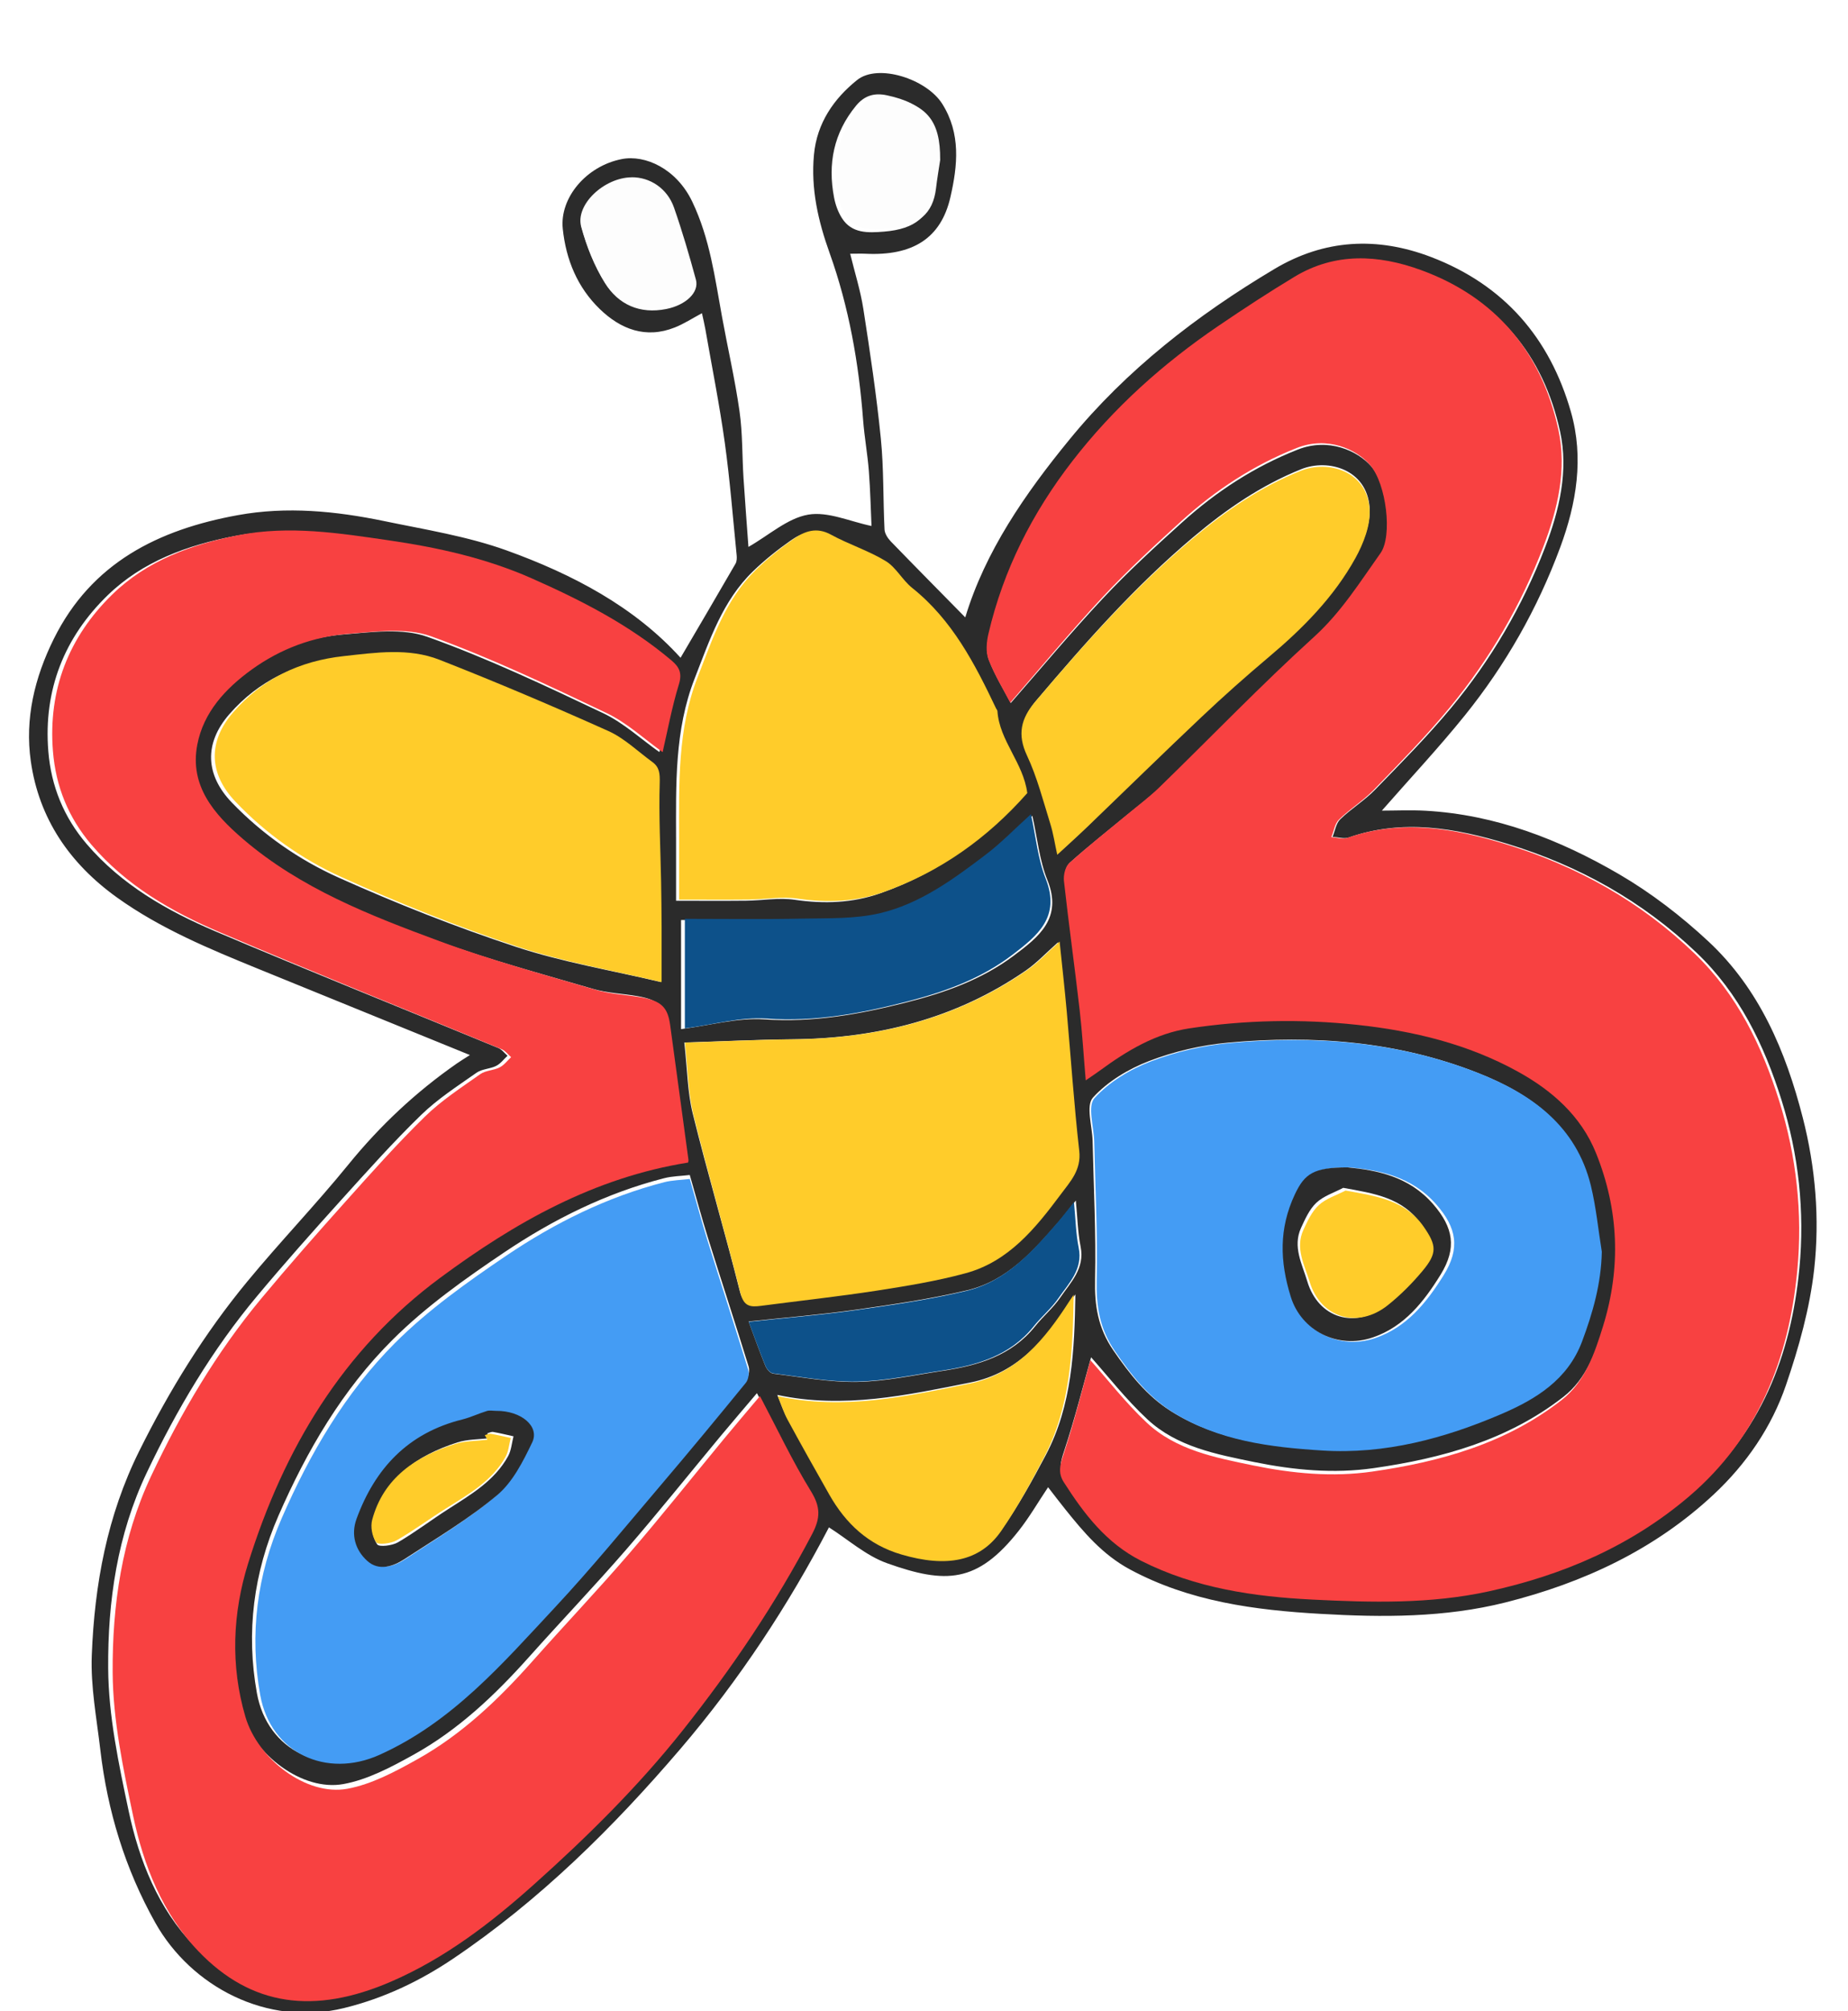
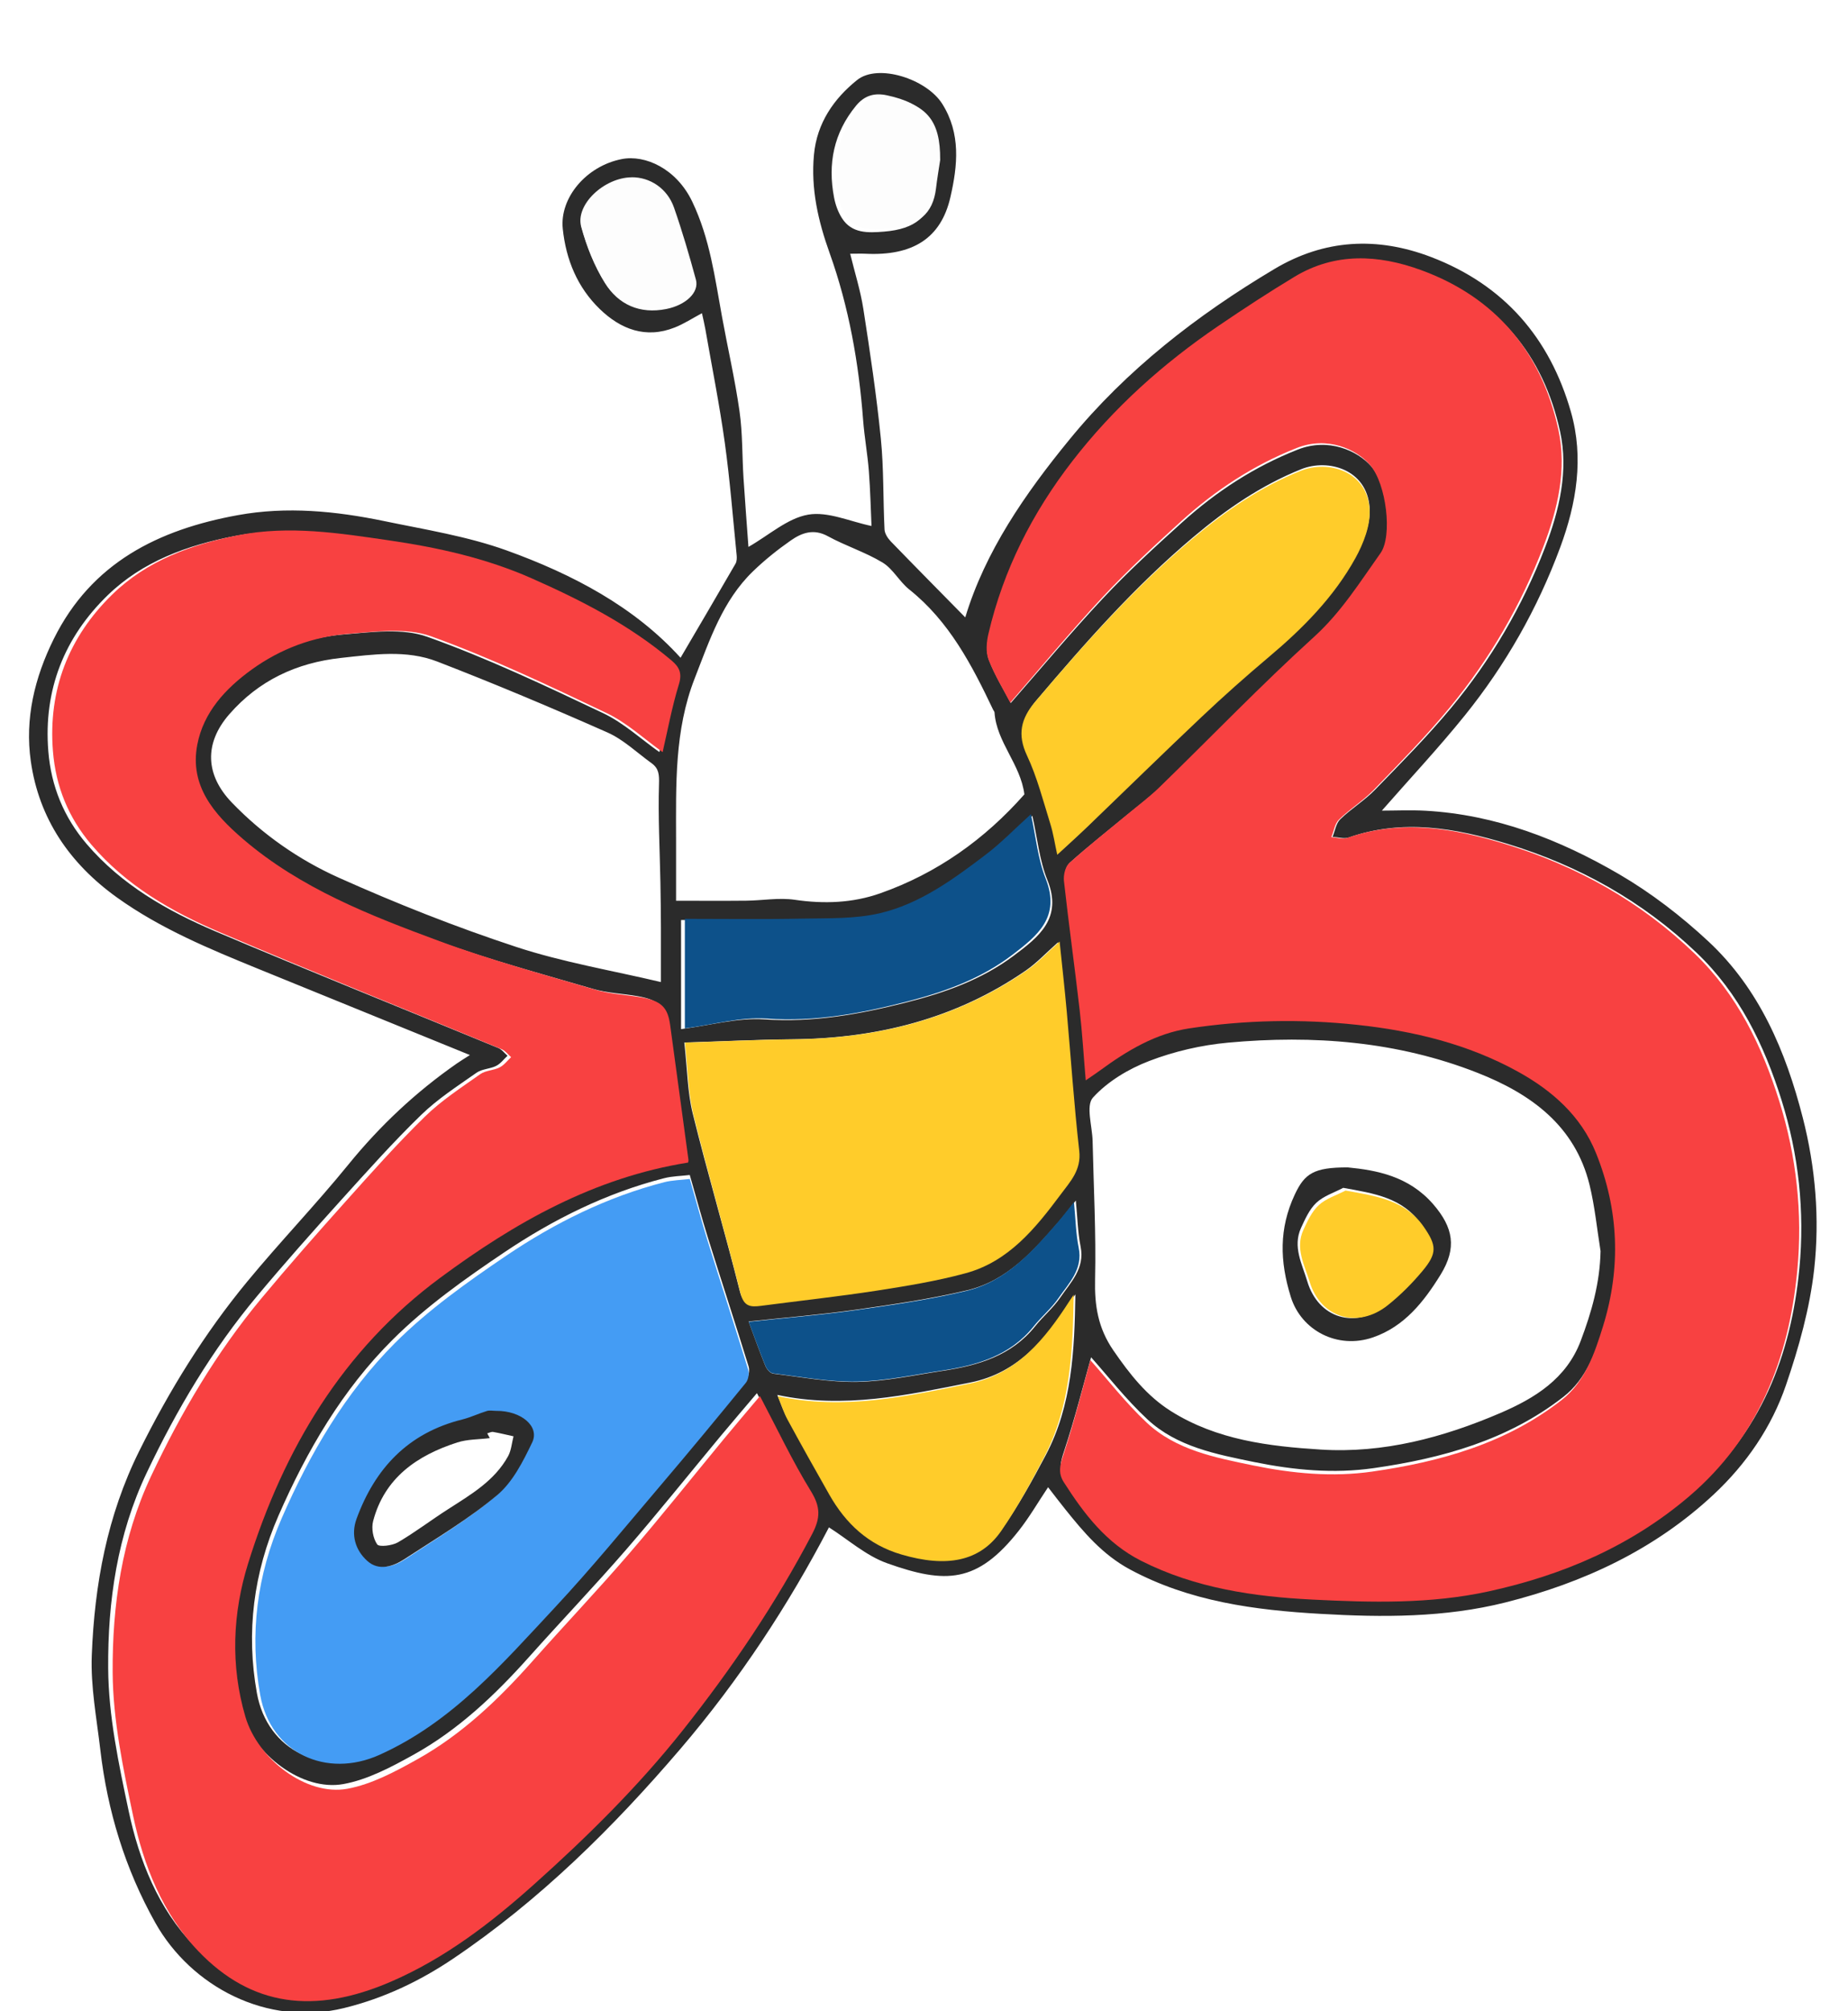
<svg xmlns="http://www.w3.org/2000/svg" width="193" height="210" viewBox="0 0 193 210" fill="none">
  <g clip-path="url(#clip0_1640_6230)">
    <g filter="url(#filter0_d_1640_6230)">
      <path d="M49.076 106.165C41.606 103.127 34.306 100.159 27.006 97.18C21.881 95.086 16.779 92.981 12.229 89.722C7.263 86.159 4.067 81.471 3.217 75.488C2.584 71.056 3.604 66.77 5.621 62.706C9.573 54.741 16.562 51.295 24.842 49.79C29.961 48.857 35.068 49.365 40.111 50.408C44.408 51.301 48.8 51.995 52.899 53.47C59.789 55.954 66.244 59.347 71.076 64.683C72.982 61.435 74.911 58.152 76.816 54.858C76.957 54.618 76.963 54.257 76.934 53.965C76.541 50.053 76.236 46.128 75.697 42.239C75.145 38.262 74.354 34.315 73.662 30.355C73.574 29.854 73.451 29.358 73.31 28.705C72.313 29.236 71.434 29.813 70.478 30.192C67.429 31.405 64.808 30.367 62.644 28.273C60.31 26.017 59.108 23.119 58.774 19.883C58.44 16.664 61.214 13.34 64.937 12.611C67.364 12.133 70.642 13.597 72.296 17.055C74.148 20.932 74.659 25.008 75.409 29.096C76.007 32.379 76.764 35.638 77.233 38.944C77.561 41.236 77.502 43.58 77.649 45.901C77.802 48.309 77.995 50.712 78.165 53.108C80.329 51.872 82.246 50.111 84.404 49.738C86.468 49.382 88.778 50.461 91.018 50.922C90.942 49.254 90.895 47.225 90.742 45.207C90.608 43.429 90.279 41.668 90.144 39.889C89.693 33.924 88.661 28.064 86.644 22.425C85.442 19.072 84.674 15.719 85.008 12.15C85.313 8.856 87.089 6.296 89.517 4.354C91.698 2.605 96.764 4.238 98.406 6.844C100.364 9.952 100.013 13.299 99.256 16.594C98.271 20.886 95.322 22.74 90.379 22.495C89.91 22.472 89.435 22.495 88.79 22.495C89.271 24.466 89.869 26.349 90.168 28.273C90.865 32.764 91.54 37.265 91.991 41.784C92.308 44.933 92.22 48.123 92.378 51.295C92.402 51.72 92.713 52.199 93.023 52.525C95.633 55.219 98.271 57.884 100.81 60.467C102.88 53.604 107.031 47.592 111.669 41.924C117.633 34.624 125.009 28.909 133.089 24.093C138.319 20.973 143.819 20.681 149.478 22.845C157.106 25.766 161.867 31.317 164.066 39.02C165.432 43.813 164.647 48.554 162.94 53.166C160.577 59.546 157.253 65.406 152.99 70.695C150.246 74.1 147.244 77.302 144.318 80.643C145.701 80.643 147.296 80.567 148.88 80.654C156.221 81.068 162.899 83.669 169.126 87.302C172.457 89.249 175.594 91.669 178.42 94.299C183.756 99.273 186.5 105.786 188.277 112.708C189.608 117.903 190.053 123.256 189.467 128.534C189.01 132.621 187.866 136.697 186.529 140.61C185.028 145.012 182.384 148.867 178.954 152.068C172.785 157.823 165.362 161.275 157.229 163.322C150.879 164.92 144.376 164.89 137.938 164.517C131.072 164.127 124.235 163.234 117.996 159.87C115.152 158.336 113.176 155.998 111.235 153.572C110.643 152.838 110.075 152.085 109.459 151.292C108.433 152.826 107.524 154.4 106.41 155.817C102.077 161.333 98.77 161.415 92.642 159.228C90.438 158.441 88.561 156.744 86.573 155.485C82.369 163.549 77.221 171.41 71.064 178.611C64.022 186.845 56.358 194.425 47.334 200.513C43.852 202.863 40.081 204.659 35.918 205.679C27.862 207.656 19.946 203.405 16.222 196.775C13.056 191.13 11.221 185.089 10.476 178.704C10.095 175.421 9.456 172.109 9.585 168.838C9.872 161.45 11.18 154.278 14.546 147.502C17.683 141.187 21.341 135.251 25.815 129.828C29.239 125.676 32.986 121.781 36.381 117.606C39.677 113.548 43.429 110.031 47.704 107.052C48.085 106.784 48.49 106.544 49.058 106.177L49.076 106.165ZM113.95 137.729C113.135 140.633 112.262 144.103 111.142 147.496C110.784 148.569 110.532 149.415 111.165 150.4C113.282 153.695 115.621 156.744 119.257 158.57C124.915 161.415 131.06 162.301 137.229 162.605C143.35 162.902 149.519 163.071 155.611 161.753C163.404 160.068 170.54 157.024 176.638 151.852C183.867 145.718 187.057 137.525 187.925 128.417C188.488 122.487 187.849 116.545 186.043 110.819C184.231 105.075 181.639 99.728 177.183 95.477C171.53 90.083 164.887 86.38 157.417 84.106C151.952 82.445 146.464 81.488 140.846 83.453C140.36 83.622 139.732 83.412 139.169 83.377C139.427 82.754 139.527 81.978 139.973 81.546C141.104 80.444 142.494 79.605 143.591 78.479C146.317 75.675 149.085 72.887 151.577 69.884C155.734 64.875 159 59.301 161.345 53.213C162.864 49.277 163.826 45.155 162.929 41.05C161.175 33.038 156.402 27.294 148.534 24.448C144.083 22.839 139.562 22.594 135.305 25.154C132.608 26.775 129.964 28.489 127.354 30.25C121.549 34.175 116.378 38.77 112.056 44.315C107.864 49.697 104.844 55.61 103.285 62.234C103.079 63.097 102.985 64.141 103.29 64.928C103.93 66.566 104.868 68.088 105.56 69.406C108.697 65.826 111.834 62.053 115.188 58.479C117.797 55.697 120.623 53.102 123.455 50.548C127.026 47.324 131.013 44.723 135.534 42.945C138.747 41.679 141.767 43.061 143.198 44.682C144.939 46.659 145.578 52.099 144.312 53.866C142.148 56.881 140.201 60.001 137.358 62.566C131.799 67.575 126.592 72.963 121.209 78.165C120.148 79.191 118.958 80.077 117.814 81.016C115.78 82.695 113.698 84.322 111.734 86.083C111.318 86.456 111.112 87.331 111.183 87.932C111.681 92.398 112.303 96.847 112.825 101.314C113.1 103.681 113.241 106.066 113.464 108.649C114.109 108.206 114.548 107.926 114.965 107.617C117.791 105.553 120.787 103.769 124.294 103.25C130.128 102.375 135.997 102.253 141.884 102.883C147.777 103.512 153.471 104.883 158.672 107.734C162.237 109.687 165.292 112.329 166.863 116.207C169.25 122.09 169.502 128.102 167.602 134.184C166.705 137.053 165.726 139.957 163.269 141.863C157.47 146.377 150.603 148.278 143.467 149.298C139.287 149.899 135.1 149.502 130.984 148.663C127.008 147.846 122.922 147.076 119.837 144.208C117.592 142.12 115.686 139.665 113.956 137.729H113.95ZM79.05 141.473C77.79 142.966 76.517 144.441 75.274 145.934C71.973 149.905 68.748 153.94 65.365 157.841C62.07 161.637 58.593 165.275 55.244 169.025C51.697 172.996 47.856 176.64 43.171 179.235C40.867 180.512 38.398 181.83 35.854 182.29C31.567 183.066 26.501 179.206 25.194 174.809C23.605 169.45 23.857 164.01 25.487 158.832C29.204 147.012 35.343 136.691 45.599 129.163C53.415 123.425 61.688 118.761 71.528 117.198C71.528 117.21 71.586 117.052 71.569 116.9C70.935 112.241 70.296 107.582 69.657 102.923C69.399 101.057 68.748 100.404 66.626 100.025C65.066 99.745 63.447 99.705 61.941 99.261C56.435 97.652 50.882 96.159 45.511 94.183C38.234 91.506 30.969 88.701 24.947 83.57C21.916 80.987 19.336 78.036 20.157 73.756C20.802 70.403 23.077 67.942 25.856 65.948C28.888 63.773 32.289 62.531 35.942 62.24C38.832 62.007 42.022 61.563 44.62 62.49C50.9 64.73 56.957 67.604 62.99 70.467C65.16 71.499 67.001 73.22 68.865 74.532C69.399 72.263 69.839 69.849 70.56 67.517C70.924 66.351 70.642 65.709 69.804 65.01C65.412 61.318 60.352 58.747 55.145 56.461C50.395 54.379 45.376 53.272 40.251 52.525C35.009 51.767 29.797 50.945 24.484 51.977C19.541 52.933 14.88 54.63 11.256 58.146C6.712 62.549 4.53 68.042 5.046 74.438C5.34 78.089 6.659 81.331 9.051 84.13C12.698 88.392 17.454 91.109 22.508 93.255C32.312 97.413 42.198 101.366 52.043 105.431C52.412 105.582 52.688 105.967 53.005 106.241C52.612 106.603 52.272 107.075 51.808 107.302C51.169 107.623 50.337 107.612 49.774 108.008C47.792 109.402 45.716 110.737 43.992 112.411C41.072 115.244 38.352 118.294 35.619 121.315C32.646 124.609 29.691 127.933 26.847 131.338C22.156 136.948 18.462 143.175 15.331 149.765C12.247 156.249 11.25 163.205 11.297 170.191C11.326 175.159 12.393 180.168 13.431 185.072C14.534 190.279 16.533 195.3 20.274 199.177C25.803 204.909 32.406 205.784 40.421 202.344C46.056 199.924 50.882 196.244 55.414 192.221C61.002 187.253 66.326 182.028 71.011 176.168C76.119 169.771 80.698 163.054 84.515 155.811C85.395 154.15 85.406 153.007 84.398 151.374C82.445 148.219 80.85 144.855 79.05 141.467V141.473ZM167.162 126.668C166.787 124.347 166.564 121.991 166.007 119.717C164.488 113.53 159.868 110.212 154.333 108.031C145.948 104.725 137.158 104.055 128.263 104.871C125.472 105.127 122.634 105.781 120.025 106.784C117.861 107.612 115.668 108.929 114.144 110.609C113.382 111.448 114.073 113.594 114.109 115.145C114.214 119.956 114.478 124.772 114.367 129.577C114.302 132.312 114.666 134.662 116.278 137.006C117.979 139.479 119.767 141.764 122.312 143.362C127.085 146.359 132.526 147.024 137.956 147.362C144.482 147.77 150.703 146.108 156.655 143.56C160.278 142.009 163.591 139.974 165.086 136.009C166.218 133.012 167.092 129.962 167.156 126.662L167.162 126.668ZM72.043 118.691C71.105 118.801 70.197 118.807 69.346 119.029C63.319 120.574 57.801 123.315 52.694 126.749C48.595 129.507 44.485 132.417 41.008 135.887C35.772 141.105 32.048 147.479 29.087 154.255C26.484 160.214 25.68 166.424 26.83 172.792C27.926 178.873 33.79 181.55 39.366 179.054C47.024 175.631 52.313 169.503 57.819 163.625C61.712 159.473 65.33 155.059 69.03 150.727C72.038 147.205 74.999 143.636 77.936 140.05C78.2 139.729 78.312 139.088 78.183 138.685C76.793 134.172 75.321 129.688 73.914 125.181C73.269 123.111 72.706 121.017 72.038 118.691H72.043ZM69.024 98.538C69.024 96.48 69.03 94.632 69.024 92.789C69.018 91.244 69 89.693 68.971 88.147C68.906 84.719 68.719 81.284 68.824 77.855C68.854 76.893 68.807 76.24 68.056 75.698C66.526 74.596 65.113 73.22 63.418 72.473C57.56 69.879 51.644 67.389 45.669 65.079C42.432 63.826 38.991 64.333 35.607 64.7C30.958 65.208 27.023 67.056 23.945 70.584C21.312 73.605 21.423 76.905 24.22 79.809C27.428 83.138 31.215 85.774 35.367 87.64C41.406 90.346 47.593 92.795 53.878 94.865C58.763 96.474 63.899 97.331 69.024 98.544V98.538ZM106.984 78.946C106.574 75.774 104.082 73.511 103.865 70.397C103.859 70.298 103.771 70.211 103.724 70.118C101.502 65.447 99.139 60.881 94.952 57.546C93.932 56.729 93.27 55.411 92.185 54.747C90.385 53.656 88.321 53.009 86.468 51.995C84.973 51.172 83.73 51.633 82.574 52.444C81.191 53.411 79.86 54.478 78.646 55.651C75.45 58.735 74.102 62.87 72.548 66.846C70.431 72.258 70.601 77.966 70.607 83.64C70.607 85.687 70.607 87.733 70.607 90.054C73.193 90.054 75.567 90.072 77.936 90.048C79.631 90.031 81.361 89.71 83.014 89.955C86.069 90.404 89.071 90.287 91.927 89.278C97.861 87.191 102.839 83.64 106.984 78.946ZM71.469 104.865C71.785 107.687 71.797 110.037 72.343 112.253C73.879 118.463 75.697 124.603 77.262 130.808C77.614 132.213 78.323 132.248 79.408 132.102C83.419 131.577 87.441 131.146 91.434 130.534C94.542 130.061 97.661 129.548 100.693 128.732C105.184 127.525 107.969 124.084 110.614 120.562C111.617 119.227 112.766 118.049 112.537 116.067C111.992 111.268 111.669 106.445 111.235 101.635C111.024 99.308 110.761 96.981 110.491 94.398C109.248 95.5 108.28 96.544 107.137 97.337C99.802 102.399 91.557 104.439 82.721 104.521C79.045 104.556 75.368 104.737 71.463 104.859L71.469 104.865ZM110.555 85.074C111.687 84.025 112.696 83.115 113.675 82.17C117.644 78.339 121.579 74.468 125.584 70.671C127.847 68.526 130.181 66.444 132.567 64.426C136.103 61.441 139.328 58.164 141.562 54.111C142.412 52.572 143.157 50.659 143.034 48.98C142.752 45.02 138.718 43.86 135.898 44.991C131.693 46.682 128.07 49.178 124.61 52.094C118.536 57.213 113.335 63.114 108.233 69.138C106.773 70.864 106.375 72.526 107.401 74.718C108.456 76.975 109.078 79.442 109.822 81.832C110.145 82.859 110.297 83.937 110.549 85.074H110.555ZM71.129 103.46C74.195 103.063 77.045 102.247 79.819 102.439C84.938 102.795 89.798 101.903 94.677 100.667C98.67 99.658 102.516 98.299 105.847 95.809C108.474 93.844 111.007 91.897 109.383 87.885C108.55 85.826 108.339 83.517 107.817 81.185C106.093 82.713 104.68 84.159 103.073 85.354C99.62 87.931 96.061 90.509 91.798 91.483C89.177 92.083 86.374 91.99 83.653 92.043C79.443 92.124 75.233 92.066 71.129 92.066V103.46ZM112.309 131.158C112.168 131.362 112.021 131.56 111.886 131.77C109.283 135.747 106.334 139.368 101.338 140.359C94.73 141.671 88.115 143.14 81.179 141.654C81.572 142.592 81.83 143.391 82.228 144.114C83.665 146.715 85.131 149.292 86.614 151.864C88.35 154.873 90.719 157.048 94.184 158.045C98.922 159.409 102.452 158.797 104.692 155.596C106.386 153.176 107.823 150.569 109.207 147.957C111.98 142.721 112.215 136.954 112.309 131.158ZM112.355 121.355C111.705 122.166 111.183 122.866 110.614 123.525C107.934 126.609 105.19 129.729 101.027 130.726C97.21 131.636 93.299 132.201 89.411 132.755C85.735 133.274 82.029 133.577 78.183 133.986C78.834 135.729 79.35 137.199 79.942 138.639C80.077 138.965 80.446 139.397 80.751 139.432C83.677 139.788 86.614 140.347 89.534 140.295C92.513 140.237 95.48 139.589 98.447 139.14C102.147 138.581 105.636 137.578 108.116 134.475C108.937 133.449 109.981 132.58 110.72 131.502C111.81 129.904 113.317 128.458 112.854 126.166C112.555 124.679 112.531 123.134 112.355 121.355ZM97.937 12.71C97.96 8.559 96.594 6.803 92.625 5.952C91.317 5.672 90.279 5.97 89.4 7.042C87.066 9.882 86.433 13.101 87.107 16.623C87.248 17.363 87.517 18.122 87.916 18.757C88.954 20.413 90.666 20.314 92.314 20.186C95.638 19.923 97.175 18.553 97.497 15.812C97.615 14.774 97.796 13.748 97.943 12.716L97.937 12.71ZM65.893 14.78C63.102 14.815 60.146 17.55 60.756 19.789C61.296 21.772 62.093 23.766 63.184 25.504C64.567 27.708 66.76 28.676 69.458 28.139C71.451 27.743 72.841 26.448 72.483 25.16C71.803 22.705 71.088 20.256 70.243 17.848C69.557 15.9 67.781 14.751 65.898 14.774L65.893 14.78Z" fill="#2B2B2B" />
    </g>
    <g filter="url(#filter1_d_1640_6230)">
      <path d="M113.882 138.031C115.615 139.97 117.511 142.437 119.752 144.541C122.83 147.424 126.914 148.197 130.876 149.018C134.984 149.861 139.162 150.26 143.334 149.656C150.462 148.631 157.308 146.715 163.095 142.185C165.547 140.269 166.525 137.351 167.42 134.468C169.31 128.356 169.064 122.315 166.683 116.402C165.114 112.506 162.066 109.851 158.508 107.888C153.311 105.023 147.635 103.646 141.754 103.013C135.879 102.38 130.022 102.503 124.199 103.382C120.7 103.909 117.71 105.703 114.889 107.771C114.468 108.082 114.035 108.363 113.391 108.808C113.169 106.212 113.028 103.816 112.753 101.437C112.238 96.948 111.612 92.477 111.115 87.989C111.05 87.385 111.249 86.506 111.665 86.131C113.625 84.362 115.702 82.727 117.733 81.039C118.868 80.096 120.062 79.205 121.121 78.174C126.493 72.947 131.695 67.532 137.237 62.499C140.075 59.921 142.023 56.786 144.177 53.756C145.441 51.987 144.803 46.514 143.065 44.527C141.637 42.898 138.624 41.509 135.417 42.781C130.905 44.568 126.926 47.188 123.362 50.422C120.53 52.995 117.715 55.602 115.111 58.391C111.764 61.983 108.633 65.775 105.503 69.372C104.818 68.042 103.876 66.513 103.238 64.872C102.934 64.081 103.028 63.032 103.232 62.165C104.789 55.508 107.803 49.566 111.987 44.158C116.299 38.58 121.46 33.962 127.254 30.024C129.858 28.255 132.497 26.526 135.189 24.903C139.437 22.337 143.949 22.577 148.39 24.194C156.243 27.053 161.012 32.825 162.756 40.877C163.651 44.996 162.692 49.145 161.176 53.1C158.835 59.218 155.576 64.819 151.427 69.853C148.94 72.871 146.178 75.677 143.457 78.49C142.363 79.621 140.976 80.471 139.847 81.572C139.402 82.006 139.302 82.791 139.045 83.412C139.607 83.447 140.227 83.664 140.718 83.488C146.33 81.519 151.802 82.475 157.255 84.145C164.711 86.43 171.341 90.151 176.982 95.571C181.429 99.843 184.015 105.216 185.824 110.988C187.626 116.742 188.27 122.719 187.702 128.673C186.836 137.826 183.653 146.058 176.437 152.223C170.352 157.42 163.23 160.479 155.453 162.173C149.373 163.497 143.217 163.333 137.108 163.028C130.952 162.723 124.819 161.833 119.172 158.973C115.539 157.133 113.21 154.069 111.097 150.764C110.465 149.773 110.723 148.924 111.074 147.846C112.197 144.441 113.063 140.949 113.877 138.031H113.882Z" fill="#F84141" />
    </g>
    <g filter="url(#filter2_d_1640_6230)">
      <path d="M79.364 141.772C81.16 145.176 82.752 148.555 84.7 151.724C85.706 153.364 85.694 154.512 84.817 156.182C81.002 163.457 76.439 170.205 71.344 176.63C66.675 182.517 61.358 187.765 55.782 192.756C51.266 196.798 46.451 200.494 40.823 202.924C32.826 206.38 26.239 205.502 20.722 199.744C16.99 195.849 14.995 190.8 13.895 185.575C12.86 180.654 11.795 175.617 11.765 170.626C11.725 163.609 12.719 156.621 15.79 150.108C18.914 143.489 22.6 137.227 27.28 131.598C30.123 128.177 33.066 124.839 36.032 121.529C38.752 118.489 41.473 115.431 44.386 112.585C46.106 110.904 48.177 109.562 50.154 108.162C50.716 107.764 51.553 107.776 52.184 107.454C52.647 107.219 52.986 106.751 53.378 106.388C53.062 106.112 52.787 105.726 52.418 105.573C42.596 101.497 32.727 97.525 22.951 93.343C17.908 91.187 13.164 88.458 9.525 84.176C7.138 81.364 5.822 78.108 5.529 74.441C5.014 68.009 7.191 62.498 11.725 58.075C15.346 54.543 19.991 52.844 24.923 51.878C30.223 50.841 35.424 51.667 40.654 52.428C45.767 53.172 50.78 54.291 55.513 56.382C60.708 58.678 65.757 61.262 70.139 64.969C70.975 65.678 71.256 66.322 70.893 67.488C70.174 69.831 69.729 72.256 69.203 74.535C67.348 73.217 65.511 71.489 63.341 70.452C57.321 67.582 51.272 64.694 45.012 62.439C42.42 61.508 39.238 61.959 36.354 62.187C32.709 62.48 29.316 63.733 26.291 65.912C23.518 67.916 21.249 70.393 20.605 73.756C19.78 78.055 22.354 81.013 25.385 83.614C31.393 88.768 38.641 91.586 45.901 94.274C51.26 96.26 56.8 97.76 62.294 99.376C63.797 99.815 65.412 99.862 66.968 100.143C69.085 100.524 69.741 101.186 69.992 103.055C70.63 107.735 71.268 112.415 71.9 117.095C71.917 117.241 71.859 117.4 71.859 117.394C62.042 118.964 53.787 123.649 45.989 129.413C35.757 136.975 29.632 147.343 25.923 159.216C24.297 164.417 24.045 169.882 25.63 175.266C26.929 179.676 31.99 183.56 36.266 182.781C38.805 182.318 41.268 180.994 43.567 179.711C48.241 177.105 52.073 173.444 55.613 169.455C58.953 165.689 62.428 162.033 65.71 158.22C69.085 154.302 72.303 150.248 75.597 146.259C76.837 144.76 78.101 143.272 79.364 141.778V141.772Z" fill="#F84141" />
    </g>
    <g filter="url(#filter3_d_1640_6230)">
-       <path d="M167.288 126.734C167.218 130.038 166.345 133.092 165.22 136.093C163.726 140.063 160.415 142.101 156.793 143.654C150.846 146.205 144.629 147.869 138.107 147.46C132.681 147.122 127.243 146.45 122.473 143.455C119.924 141.855 118.143 139.572 116.443 137.091C114.832 134.744 114.474 132.391 114.533 129.653C114.644 124.842 114.381 120.019 114.275 115.202C114.24 113.644 113.549 111.495 114.31 110.66C115.84 108.973 118.025 107.659 120.188 106.83C122.795 105.826 125.631 105.172 128.421 104.915C137.31 104.092 146.094 104.763 154.473 108.079C160.005 110.263 164.616 113.585 166.14 119.78C166.696 122.057 166.919 124.421 167.294 126.739L167.288 126.734ZM140.943 117.894C137.345 117.894 136.39 118.536 135.341 120.755C133.671 124.299 133.753 127.732 134.925 131.469C136.038 135.007 139.876 137.003 143.627 135.719C146.932 134.586 149.006 131.988 150.776 129.145C152.51 126.354 152.147 124.211 149.996 121.759C147.406 118.799 143.984 118.186 140.943 117.894Z" fill="#449CF4" />
-     </g>
+       </g>
    <g filter="url(#filter4_d_1640_6230)">
      <path d="M72.043 119.105C72.707 121.423 73.265 123.509 73.905 125.571C75.302 130.062 76.763 134.535 78.142 139.026C78.264 139.426 78.153 140.065 77.897 140.385C74.982 143.958 72.049 147.507 69.058 151.022C65.386 155.338 61.796 159.73 57.932 163.872C52.468 169.722 47.219 175.833 39.62 179.243C34.086 181.73 28.267 179.063 27.178 173.004C26.038 166.66 26.829 160.474 29.419 154.536C32.357 147.786 36.058 141.436 41.249 136.237C44.7 132.786 48.779 129.888 52.846 127.134C57.909 123.712 63.39 120.982 69.372 119.442C70.222 119.227 71.118 119.216 72.049 119.105H72.043ZM51.642 143.615C51.328 143.615 50.984 143.539 50.699 143.627C49.855 143.888 49.046 144.283 48.197 144.498C42.704 145.881 39.364 149.517 37.501 154.67C36.914 156.291 37.373 157.859 38.59 158.969C39.759 160.038 41.202 159.544 42.366 158.777C45.549 156.674 48.854 154.687 51.746 152.23C53.323 150.888 54.365 148.779 55.285 146.845C56.07 145.195 54.156 143.592 51.648 143.615H51.642Z" fill="#449CF4" />
    </g>
    <g filter="url(#filter5_d_1640_6230)">
-       <path d="M69.097 98.55C64.005 97.33 58.908 96.462 54.05 94.849C47.806 92.767 41.66 90.304 35.66 87.582C31.53 85.711 27.767 83.055 24.587 79.706C21.814 76.791 21.698 73.465 24.313 70.427C27.371 66.879 31.28 65.014 35.899 64.51C39.26 64.14 42.68 63.63 45.895 64.891C51.831 67.219 57.709 69.718 63.528 72.328C65.211 73.084 66.615 74.463 68.136 75.571C68.881 76.116 68.922 76.779 68.899 77.741C68.794 81.19 68.98 84.644 69.044 88.093C69.073 89.647 69.085 91.207 69.097 92.761C69.103 94.62 69.097 96.474 69.097 98.544V98.55Z" fill="#FFCC2A" />
-     </g>
+       </g>
    <g filter="url(#filter6_d_1640_6230)">
-       <path d="M107.286 78.812C103.142 83.512 98.166 87.068 92.235 89.159C89.38 90.163 86.379 90.286 83.326 89.836C81.679 89.591 79.944 89.912 78.25 89.93C75.882 89.953 73.508 89.935 70.923 89.935C70.923 87.611 70.923 85.562 70.923 83.512C70.918 77.831 70.748 72.115 72.864 66.696C74.417 62.714 75.765 58.58 78.959 55.485C80.172 54.312 81.503 53.243 82.886 52.274C84.041 51.462 85.283 51.001 86.778 51.824C88.63 52.84 90.693 53.488 92.493 54.58C93.583 55.24 94.239 56.566 95.259 57.383C99.444 60.723 101.806 65.295 104.027 69.972C104.074 70.065 104.162 70.159 104.168 70.252C104.385 73.37 106.876 75.636 107.286 78.812Z" fill="#FFCC2A" />
-     </g>
+       </g>
    <g filter="url(#filter7_d_1640_6230)">
      <path d="M71.524 104.869C75.441 104.746 79.127 104.563 82.814 104.528C91.675 104.446 99.942 102.387 107.298 97.281C108.445 96.481 109.415 95.428 110.662 94.316C110.932 96.922 111.197 99.263 111.408 101.616C111.843 106.469 112.167 111.334 112.714 116.175C112.937 118.175 111.785 119.363 110.785 120.71C108.133 124.263 105.34 127.733 100.836 128.951C97.802 129.775 94.668 130.286 91.552 130.769C87.547 131.386 83.514 131.822 79.492 132.351C78.404 132.492 77.692 132.457 77.34 131.045C75.77 124.786 73.947 118.592 72.406 112.328C71.86 110.093 71.848 107.722 71.53 104.875L71.524 104.869Z" fill="#FFCC2A" />
    </g>
    <g filter="url(#filter8_d_1640_6230)">
      <path d="M110.416 85.248C110.163 84.111 110.01 83.031 109.686 82.005C108.939 79.608 108.314 77.146 107.255 74.889C106.224 72.695 106.625 71.033 108.091 69.306C113.213 63.281 118.436 57.378 124.536 52.257C128.01 49.34 131.648 46.838 135.87 45.152C138.708 44.02 142.759 45.181 143.036 49.142C143.153 50.822 142.406 52.741 141.558 54.275C139.314 58.334 136.076 61.607 132.526 64.593C130.129 66.612 127.786 68.694 125.513 70.841C121.492 74.638 117.541 78.511 113.555 82.343C112.571 83.288 111.559 84.198 110.422 85.248H110.416Z" fill="#FFCC2A" />
    </g>
    <g filter="url(#filter9_d_1640_6230)">
      <path d="M71.524 103.386V91.943C75.568 91.943 79.715 92.001 83.863 91.919C86.549 91.867 89.304 91.96 91.886 91.357C96.085 90.374 99.592 87.791 102.994 85.203C104.571 84.002 105.969 82.55 107.667 81.016C108.181 83.358 108.389 85.677 109.209 87.744C110.804 91.773 108.314 93.723 105.726 95.703C102.445 98.203 98.662 99.567 94.722 100.581C89.922 101.816 85.128 102.718 80.085 102.361C77.347 102.168 74.545 102.987 71.524 103.386Z" fill="#0D518A" />
    </g>
    <g filter="url(#filter10_d_1640_6230)">
      <path d="M112.136 131.197C112.042 137.049 111.804 142.86 109.055 148.142C107.681 150.777 106.255 153.406 104.572 155.847C102.342 159.076 98.842 159.699 94.138 158.317C90.696 157.305 88.344 155.112 86.62 152.083C85.147 149.489 83.686 146.889 82.265 144.266C81.869 143.537 81.613 142.731 81.223 141.784C88.111 143.284 94.679 141.802 101.241 140.478C106.208 139.478 109.137 135.826 111.716 131.815C111.85 131.603 111.996 131.403 112.136 131.197Z" fill="#FFCC2A" />
    </g>
    <g filter="url(#filter11_d_1640_6230)">
      <path d="M112.16 121.523C112.335 123.283 112.358 124.812 112.655 126.283C113.116 128.551 111.624 129.981 110.534 131.562C109.799 132.63 108.762 133.483 107.946 134.505C105.481 137.574 102.013 138.572 98.335 139.12C95.385 139.564 92.436 140.205 89.475 140.262C86.567 140.314 83.647 139.761 80.744 139.409C80.441 139.374 80.074 138.953 79.94 138.624C79.351 137.199 78.838 135.745 78.191 134.02C82.009 133.61 85.698 133.316 89.353 132.803C93.223 132.26 97.105 131.701 100.899 130.795C105.038 129.814 107.771 126.727 110.429 123.67C110.994 123.018 111.519 122.325 112.16 121.523Z" fill="#0D518A" />
    </g>
    <g filter="url(#filter12_d_1640_6230)">
      <path d="M98.194 12.676C98.044 13.673 97.871 14.67 97.755 15.667C97.444 18.314 95.926 19.637 92.654 19.891C91.033 20.015 89.348 20.111 88.327 18.511C87.934 17.897 87.669 17.165 87.53 16.45C86.873 13.048 87.496 9.939 89.787 7.196C90.658 6.16 91.673 5.872 92.96 6.143C96.861 6.965 98.211 8.66 98.188 12.67L98.194 12.676Z" fill="#FDFDFD" />
    </g>
    <g filter="url(#filter13_d_1640_6230)">
      <path d="M65.95 14.51C67.874 14.486 69.689 15.668 70.39 17.673C71.253 20.146 71.99 22.666 72.679 25.199C73.044 26.532 71.624 27.858 69.587 28.266C66.831 28.818 64.59 27.822 63.176 25.553C62.062 23.765 61.253 21.712 60.696 19.672C60.073 17.367 63.092 14.552 65.944 14.516L65.95 14.51Z" fill="#FDFDFD" />
    </g>
    <g filter="url(#filter14_d_1640_6230)">
      <path d="M140.746 117.896C143.742 118.187 147.126 118.798 149.682 121.745C151.799 124.192 152.163 126.32 150.451 129.099C148.705 131.93 146.663 134.517 143.395 135.645C139.694 136.924 135.899 134.935 134.806 131.413C133.65 127.692 133.569 124.274 135.217 120.745C136.252 118.536 137.195 117.896 140.746 117.896ZM140.272 120.036C139.329 120.536 138.23 120.879 137.478 121.588C136.755 122.268 136.299 123.291 135.871 124.227C134.986 126.186 135.992 128 136.53 129.796C137.681 133.662 141.573 134.837 144.714 132.267C146.038 131.186 147.259 129.936 148.34 128.611C149.879 126.727 149.827 125.902 148.445 123.873C146.518 121.053 143.546 120.623 140.272 120.03V120.036Z" fill="#2B2B2B" />
    </g>
    <g filter="url(#filter15_d_1640_6230)">
      <path d="M51.828 143.32C54.416 143.296 56.391 144.932 55.581 146.616C54.632 148.59 53.557 150.742 51.931 152.111C48.947 154.619 45.537 156.646 42.253 158.792C41.058 159.574 39.563 160.072 38.357 158.987C37.102 157.855 36.634 156.261 37.234 154.601C39.155 149.343 42.601 145.632 48.269 144.221C49.151 144.002 49.98 143.599 50.85 143.332C51.15 143.243 51.498 143.32 51.822 143.32H51.828ZM51.15 146.165C50.004 146.308 48.821 146.278 47.764 146.616C43.544 147.973 40.158 150.321 38.969 154.826C38.771 155.579 38.957 156.64 39.395 157.262C39.605 157.559 40.956 157.393 41.557 157.049C43.352 156 45.015 154.731 46.768 153.605C49.163 152.064 51.654 150.629 53.071 148.039C53.401 147.428 53.449 146.669 53.63 145.976C52.921 145.822 52.213 145.644 51.498 145.519C51.312 145.49 51.102 145.608 50.886 145.668C51.042 145.952 51.168 146.195 51.156 146.165H51.15Z" fill="#2B2B2B" />
    </g>
    <g filter="url(#filter16_d_1640_6230)">
      <path d="M140.516 120.314C143.778 120.894 146.744 121.315 148.672 124.071C150.057 126.055 150.104 126.862 148.568 128.704C147.489 130 146.271 131.222 144.949 132.279C141.815 134.791 137.931 133.637 136.782 129.863C136.245 128.107 135.241 126.334 136.124 124.418C136.551 123.497 137.007 122.503 137.729 121.838C138.479 121.144 139.576 120.809 140.516 120.32V120.314Z" fill="#FFCC2A" />
    </g>
    <g filter="url(#filter17_d_1640_6230)">
-       <path d="M50.899 146.335C50.899 146.335 50.786 146.129 50.632 145.854C50.846 145.803 51.053 145.683 51.237 145.711C51.942 145.831 52.641 145.997 53.34 146.152C53.163 146.821 53.121 147.553 52.789 148.142C51.391 150.642 48.932 152.026 46.568 153.513C44.838 154.6 43.196 155.824 41.425 156.836C40.832 157.174 39.499 157.334 39.292 157.042C38.859 156.442 38.675 155.418 38.871 154.691C40.044 150.344 43.386 148.079 47.551 146.77C48.594 146.444 49.761 146.472 50.893 146.335H50.899Z" fill="#FFCC2A" />
-     </g>
+       </g>
  </g>
  <defs>
    <filter id="filter0_d_1640_6230" x="-0.97" y="3.627" width="194.69" height="210.539" filterUnits="userSpaceOnUse" color-interpolation-filters="sRGB">
      <feFlood flood-opacity="0" result="BackgroundImageFix" />
      <feColorMatrix in="SourceAlpha" type="matrix" values="0 0 0 0 0 0 0 0 0 0 0 0 0 0 0 0 0 0 127 0" result="hardAlpha" />
      <feOffset dy="4" />
      <feGaussianBlur stdDeviation="2" />
      <feComposite in2="hardAlpha" operator="out" />
      <feColorMatrix type="matrix" values="0 0 0 0 0 0 0 0 0 0 0 0 0 0 0 0 0 0 0.25 0" />
      <feBlend mode="normal" in2="BackgroundImageFix" result="effect1_dropShadow_1640_6230" />
      <feBlend mode="normal" in="SourceGraphic" in2="effect1_dropShadow_1640_6230" result="shape" />
    </filter>
    <filter id="filter1_d_1640_6230" x="99.043" y="22.975" width="92.859" height="148.266" filterUnits="userSpaceOnUse" color-interpolation-filters="sRGB">
      <feFlood flood-opacity="0" result="BackgroundImageFix" />
      <feColorMatrix in="SourceAlpha" type="matrix" values="0 0 0 0 0 0 0 0 0 0 0 0 0 0 0 0 0 0 127 0" result="hardAlpha" />
      <feOffset dy="4" />
      <feGaussianBlur stdDeviation="2" />
      <feComposite in2="hardAlpha" operator="out" />
      <feColorMatrix type="matrix" values="0 0 0 0 0 0 0 0 0 0 0 0 0 0 0 0 0 0 0.25 0" />
      <feBlend mode="normal" in2="BackgroundImageFix" result="effect1_dropShadow_1640_6230" />
      <feBlend mode="normal" in="SourceGraphic" in2="effect1_dropShadow_1640_6230" result="shape" />
    </filter>
    <filter id="filter2_d_1640_6230" x="1.455" y="51.391" width="88.01" height="161.566" filterUnits="userSpaceOnUse" color-interpolation-filters="sRGB">
      <feFlood flood-opacity="0" result="BackgroundImageFix" />
      <feColorMatrix in="SourceAlpha" type="matrix" values="0 0 0 0 0 0 0 0 0 0 0 0 0 0 0 0 0 0 127 0" result="hardAlpha" />
      <feOffset dy="4" />
      <feGaussianBlur stdDeviation="2" />
      <feComposite in2="hardAlpha" operator="out" />
      <feColorMatrix type="matrix" values="0 0 0 0 0 0 0 0 0 0 0 0 0 0 0 0 0 0 0.25 0" />
      <feBlend mode="normal" in2="BackgroundImageFix" result="effect1_dropShadow_1640_6230" />
      <feBlend mode="normal" in="SourceGraphic" in2="effect1_dropShadow_1640_6230" result="shape" />
    </filter>
    <filter id="filter3_d_1640_6230" x="109.954" y="104.596" width="61.34" height="50.926" filterUnits="userSpaceOnUse" color-interpolation-filters="sRGB">
      <feFlood flood-opacity="0" result="BackgroundImageFix" />
      <feColorMatrix in="SourceAlpha" type="matrix" values="0 0 0 0 0 0 0 0 0 0 0 0 0 0 0 0 0 0 127 0" result="hardAlpha" />
      <feOffset dy="4" />
      <feGaussianBlur stdDeviation="2" />
      <feComposite in2="hardAlpha" operator="out" />
      <feColorMatrix type="matrix" values="0 0 0 0 0 0 0 0 0 0 0 0 0 0 0 0 0 0 0.25 0" />
      <feBlend mode="normal" in2="BackgroundImageFix" result="effect1_dropShadow_1640_6230" />
      <feBlend mode="normal" in="SourceGraphic" in2="effect1_dropShadow_1640_6230" result="shape" />
    </filter>
    <filter id="filter4_d_1640_6230" x="22.67" y="119.105" width="59.522" height="69.064" filterUnits="userSpaceOnUse" color-interpolation-filters="sRGB">
      <feFlood flood-opacity="0" result="BackgroundImageFix" />
      <feColorMatrix in="SourceAlpha" type="matrix" values="0 0 0 0 0 0 0 0 0 0 0 0 0 0 0 0 0 0 127 0" result="hardAlpha" />
      <feOffset dy="4" />
      <feGaussianBlur stdDeviation="2" />
      <feComposite in2="hardAlpha" operator="out" />
      <feColorMatrix type="matrix" values="0 0 0 0 0 0 0 0 0 0 0 0 0 0 0 0 0 0 0.25 0" />
      <feBlend mode="normal" in2="BackgroundImageFix" result="effect1_dropShadow_1640_6230" />
      <feBlend mode="normal" in="SourceGraphic" in2="effect1_dropShadow_1640_6230" result="shape" />
    </filter>
    <filter id="filter5_d_1640_6230" x="18.427" y="64.088" width="54.673" height="42.461" filterUnits="userSpaceOnUse" color-interpolation-filters="sRGB">
      <feFlood flood-opacity="0" result="BackgroundImageFix" />
      <feColorMatrix in="SourceAlpha" type="matrix" values="0 0 0 0 0 0 0 0 0 0 0 0 0 0 0 0 0 0 127 0" result="hardAlpha" />
      <feOffset dy="4" />
      <feGaussianBlur stdDeviation="2" />
      <feComposite in2="hardAlpha" operator="out" />
      <feColorMatrix type="matrix" values="0 0 0 0 0 0 0 0 0 0 0 0 0 0 0 0 0 0 0.25 0" />
      <feBlend mode="normal" in2="BackgroundImageFix" result="effect1_dropShadow_1640_6230" />
      <feBlend mode="normal" in="SourceGraphic" in2="effect1_dropShadow_1640_6230" result="shape" />
    </filter>
    <filter id="filter6_d_1640_6230" x="66.918" y="51.391" width="44.368" height="46.693" filterUnits="userSpaceOnUse" color-interpolation-filters="sRGB">
      <feFlood flood-opacity="0" result="BackgroundImageFix" />
      <feColorMatrix in="SourceAlpha" type="matrix" values="0 0 0 0 0 0 0 0 0 0 0 0 0 0 0 0 0 0 127 0" result="hardAlpha" />
      <feOffset dy="4" />
      <feGaussianBlur stdDeviation="2" />
      <feComposite in2="hardAlpha" operator="out" />
      <feColorMatrix type="matrix" values="0 0 0 0 0 0 0 0 0 0 0 0 0 0 0 0 0 0 0.25 0" />
      <feBlend mode="normal" in2="BackgroundImageFix" result="effect1_dropShadow_1640_6230" />
      <feBlend mode="normal" in="SourceGraphic" in2="effect1_dropShadow_1640_6230" result="shape" />
    </filter>
    <filter id="filter7_d_1640_6230" x="67.524" y="94.316" width="49.218" height="46.09" filterUnits="userSpaceOnUse" color-interpolation-filters="sRGB">
      <feFlood flood-opacity="0" result="BackgroundImageFix" />
      <feColorMatrix in="SourceAlpha" type="matrix" values="0 0 0 0 0 0 0 0 0 0 0 0 0 0 0 0 0 0 127 0" result="hardAlpha" />
      <feOffset dy="4" />
      <feGaussianBlur stdDeviation="2" />
      <feComposite in2="hardAlpha" operator="out" />
      <feColorMatrix type="matrix" values="0 0 0 0 0 0 0 0 0 0 0 0 0 0 0 0 0 0 0.25 0" />
      <feBlend mode="normal" in2="BackgroundImageFix" result="effect1_dropShadow_1640_6230" />
      <feBlend mode="normal" in="SourceGraphic" in2="effect1_dropShadow_1640_6230" result="shape" />
    </filter>
    <filter id="filter8_d_1640_6230" x="102.68" y="44.74" width="44.368" height="48.508" filterUnits="userSpaceOnUse" color-interpolation-filters="sRGB">
      <feFlood flood-opacity="0" result="BackgroundImageFix" />
      <feColorMatrix in="SourceAlpha" type="matrix" values="0 0 0 0 0 0 0 0 0 0 0 0 0 0 0 0 0 0 127 0" result="hardAlpha" />
      <feOffset dy="4" />
      <feGaussianBlur stdDeviation="2" />
      <feComposite in2="hardAlpha" operator="out" />
      <feColorMatrix type="matrix" values="0 0 0 0 0 0 0 0 0 0 0 0 0 0 0 0 0 0 0.25 0" />
      <feBlend mode="normal" in2="BackgroundImageFix" result="effect1_dropShadow_1640_6230" />
      <feBlend mode="normal" in="SourceGraphic" in2="effect1_dropShadow_1640_6230" result="shape" />
    </filter>
    <filter id="filter9_d_1640_6230" x="67.524" y="81.016" width="46.187" height="30.369" filterUnits="userSpaceOnUse" color-interpolation-filters="sRGB">
      <feFlood flood-opacity="0" result="BackgroundImageFix" />
      <feColorMatrix in="SourceAlpha" type="matrix" values="0 0 0 0 0 0 0 0 0 0 0 0 0 0 0 0 0 0 127 0" result="hardAlpha" />
      <feOffset dy="4" />
      <feGaussianBlur stdDeviation="2" />
      <feComposite in2="hardAlpha" operator="out" />
      <feColorMatrix type="matrix" values="0 0 0 0 0 0 0 0 0 0 0 0 0 0 0 0 0 0 0.25 0" />
      <feBlend mode="normal" in2="BackgroundImageFix" result="effect1_dropShadow_1640_6230" />
      <feBlend mode="normal" in="SourceGraphic" in2="effect1_dropShadow_1640_6230" result="shape" />
    </filter>
    <filter id="filter10_d_1640_6230" x="77.223" y="131.197" width="38.913" height="35.81" filterUnits="userSpaceOnUse" color-interpolation-filters="sRGB">
      <feFlood flood-opacity="0" result="BackgroundImageFix" />
      <feColorMatrix in="SourceAlpha" type="matrix" values="0 0 0 0 0 0 0 0 0 0 0 0 0 0 0 0 0 0 127 0" result="hardAlpha" />
      <feOffset dy="4" />
      <feGaussianBlur stdDeviation="2" />
      <feComposite in2="hardAlpha" operator="out" />
      <feColorMatrix type="matrix" values="0 0 0 0 0 0 0 0 0 0 0 0 0 0 0 0 0 0 0.25 0" />
      <feBlend mode="normal" in2="BackgroundImageFix" result="effect1_dropShadow_1640_6230" />
      <feBlend mode="normal" in="SourceGraphic" in2="effect1_dropShadow_1640_6230" result="shape" />
    </filter>
    <filter id="filter11_d_1640_6230" x="74.191" y="121.523" width="42.55" height="26.742" filterUnits="userSpaceOnUse" color-interpolation-filters="sRGB">
      <feFlood flood-opacity="0" result="BackgroundImageFix" />
      <feColorMatrix in="SourceAlpha" type="matrix" values="0 0 0 0 0 0 0 0 0 0 0 0 0 0 0 0 0 0 127 0" result="hardAlpha" />
      <feOffset dy="4" />
      <feGaussianBlur stdDeviation="2" />
      <feComposite in2="hardAlpha" operator="out" />
      <feColorMatrix type="matrix" values="0 0 0 0 0 0 0 0 0 0 0 0 0 0 0 0 0 0 0.25 0" />
      <feBlend mode="normal" in2="BackgroundImageFix" result="effect1_dropShadow_1640_6230" />
      <feBlend mode="normal" in="SourceGraphic" in2="effect1_dropShadow_1640_6230" result="shape" />
    </filter>
    <filter id="filter12_d_1640_6230" x="83.283" y="6.047" width="18.91" height="21.906" filterUnits="userSpaceOnUse" color-interpolation-filters="sRGB">
      <feFlood flood-opacity="0" result="BackgroundImageFix" />
      <feColorMatrix in="SourceAlpha" type="matrix" values="0 0 0 0 0 0 0 0 0 0 0 0 0 0 0 0 0 0 127 0" result="hardAlpha" />
      <feOffset dy="4" />
      <feGaussianBlur stdDeviation="2" />
      <feComposite in2="hardAlpha" operator="out" />
      <feColorMatrix type="matrix" values="0 0 0 0 0 0 0 0 0 0 0 0 0 0 0 0 0 0 0.25 0" />
      <feBlend mode="normal" in2="BackgroundImageFix" result="effect1_dropShadow_1640_6230" />
      <feBlend mode="normal" in="SourceGraphic" in2="effect1_dropShadow_1640_6230" result="shape" />
    </filter>
    <filter id="filter13_d_1640_6230" x="56.613" y="14.51" width="20.123" height="21.906" filterUnits="userSpaceOnUse" color-interpolation-filters="sRGB">
      <feFlood flood-opacity="0" result="BackgroundImageFix" />
      <feColorMatrix in="SourceAlpha" type="matrix" values="0 0 0 0 0 0 0 0 0 0 0 0 0 0 0 0 0 0 127 0" result="hardAlpha" />
      <feOffset dy="4" />
      <feGaussianBlur stdDeviation="2" />
      <feComposite in2="hardAlpha" operator="out" />
      <feColorMatrix type="matrix" values="0 0 0 0 0 0 0 0 0 0 0 0 0 0 0 0 0 0 0.25 0" />
      <feBlend mode="normal" in2="BackgroundImageFix" result="effect1_dropShadow_1640_6230" />
      <feBlend mode="normal" in="SourceGraphic" in2="effect1_dropShadow_1640_6230" result="shape" />
    </filter>
    <filter id="filter14_d_1640_6230" x="129.956" y="117.896" width="25.578" height="26.139" filterUnits="userSpaceOnUse" color-interpolation-filters="sRGB">
      <feFlood flood-opacity="0" result="BackgroundImageFix" />
      <feColorMatrix in="SourceAlpha" type="matrix" values="0 0 0 0 0 0 0 0 0 0 0 0 0 0 0 0 0 0 127 0" result="hardAlpha" />
      <feOffset dy="4" />
      <feGaussianBlur stdDeviation="2" />
      <feComposite in2="hardAlpha" operator="out" />
      <feColorMatrix type="matrix" values="0 0 0 0 0 0 0 0 0 0 0 0 0 0 0 0 0 0 0.25 0" />
      <feBlend mode="normal" in2="BackgroundImageFix" result="effect1_dropShadow_1640_6230" />
      <feBlend mode="normal" in="SourceGraphic" in2="effect1_dropShadow_1640_6230" result="shape" />
    </filter>
    <filter id="filter15_d_1640_6230" x="32.975" y="143.289" width="26.79" height="24.324" filterUnits="userSpaceOnUse" color-interpolation-filters="sRGB">
      <feFlood flood-opacity="0" result="BackgroundImageFix" />
      <feColorMatrix in="SourceAlpha" type="matrix" values="0 0 0 0 0 0 0 0 0 0 0 0 0 0 0 0 0 0 127 0" result="hardAlpha" />
      <feOffset dy="4" />
      <feGaussianBlur stdDeviation="2" />
      <feComposite in2="hardAlpha" operator="out" />
      <feColorMatrix type="matrix" values="0 0 0 0 0 0 0 0 0 0 0 0 0 0 0 0 0 0 0.25 0" />
      <feBlend mode="normal" in2="BackgroundImageFix" result="effect1_dropShadow_1640_6230" />
      <feBlend mode="normal" in="SourceGraphic" in2="effect1_dropShadow_1640_6230" result="shape" />
    </filter>
    <filter id="filter16_d_1640_6230" x="131.774" y="120.314" width="21.941" height="21.301" filterUnits="userSpaceOnUse" color-interpolation-filters="sRGB">
      <feFlood flood-opacity="0" result="BackgroundImageFix" />
      <feColorMatrix in="SourceAlpha" type="matrix" values="0 0 0 0 0 0 0 0 0 0 0 0 0 0 0 0 0 0 127 0" result="hardAlpha" />
      <feOffset dy="4" />
      <feGaussianBlur stdDeviation="2" />
      <feComposite in2="hardAlpha" operator="out" />
      <feColorMatrix type="matrix" values="0 0 0 0 0 0 0 0 0 0 0 0 0 0 0 0 0 0 0.25 0" />
      <feBlend mode="normal" in2="BackgroundImageFix" result="effect1_dropShadow_1640_6230" />
      <feBlend mode="normal" in="SourceGraphic" in2="effect1_dropShadow_1640_6230" result="shape" />
    </filter>
    <filter id="filter17_d_1640_6230" x="34.793" y="145.707" width="22.547" height="19.486" filterUnits="userSpaceOnUse" color-interpolation-filters="sRGB">
      <feFlood flood-opacity="0" result="BackgroundImageFix" />
      <feColorMatrix in="SourceAlpha" type="matrix" values="0 0 0 0 0 0 0 0 0 0 0 0 0 0 0 0 0 0 127 0" result="hardAlpha" />
      <feOffset dy="4" />
      <feGaussianBlur stdDeviation="2" />
      <feComposite in2="hardAlpha" operator="out" />
      <feColorMatrix type="matrix" values="0 0 0 0 0 0 0 0 0 0 0 0 0 0 0 0 0 0 0.25 0" />
      <feBlend mode="normal" in2="BackgroundImageFix" result="effect1_dropShadow_1640_6230" />
      <feBlend mode="normal" in="SourceGraphic" in2="effect1_dropShadow_1640_6230" result="shape" />
    </filter>
    <clipPath id="clip0_1640_6230">
      <rect width="193" height="210" fill="white" />
    </clipPath>
  </defs>
</svg>